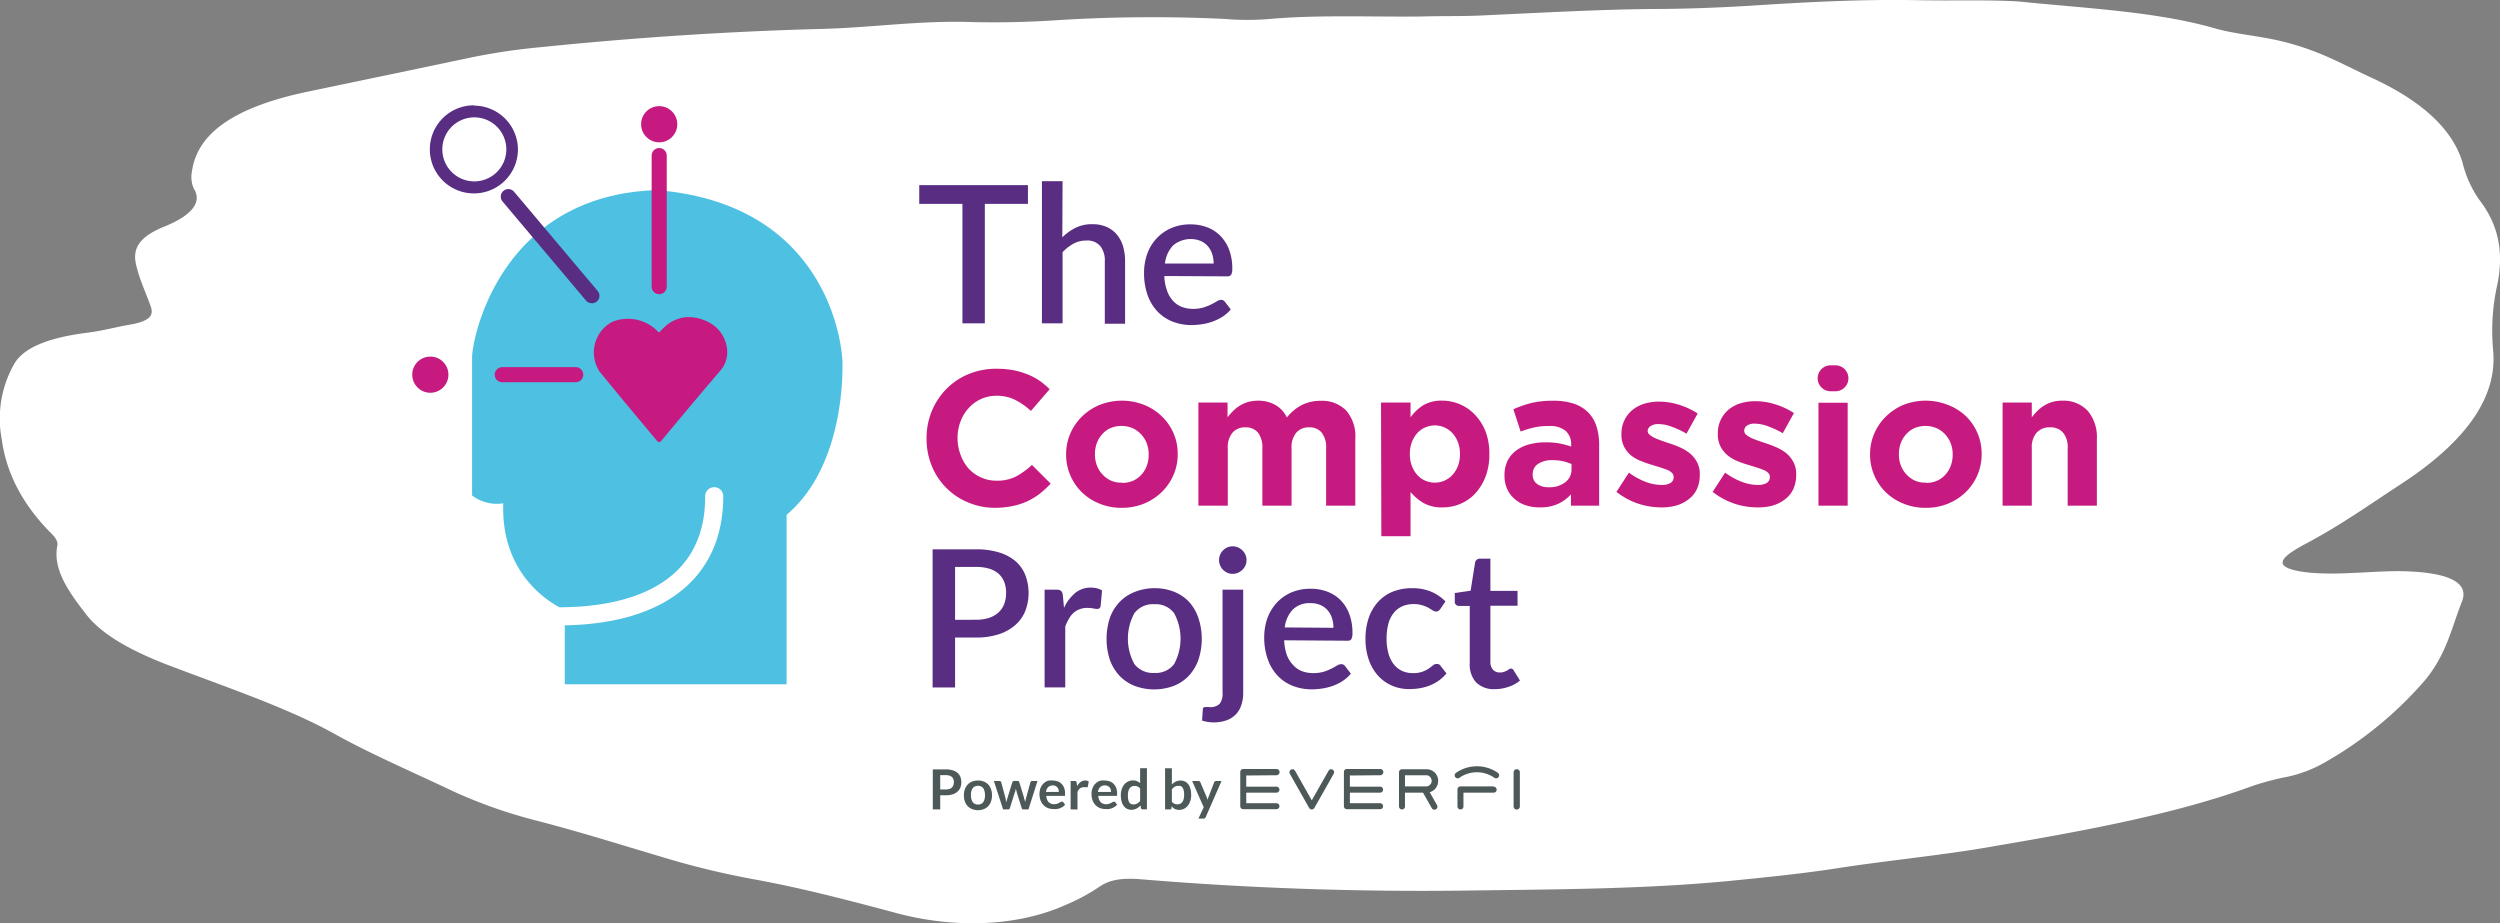
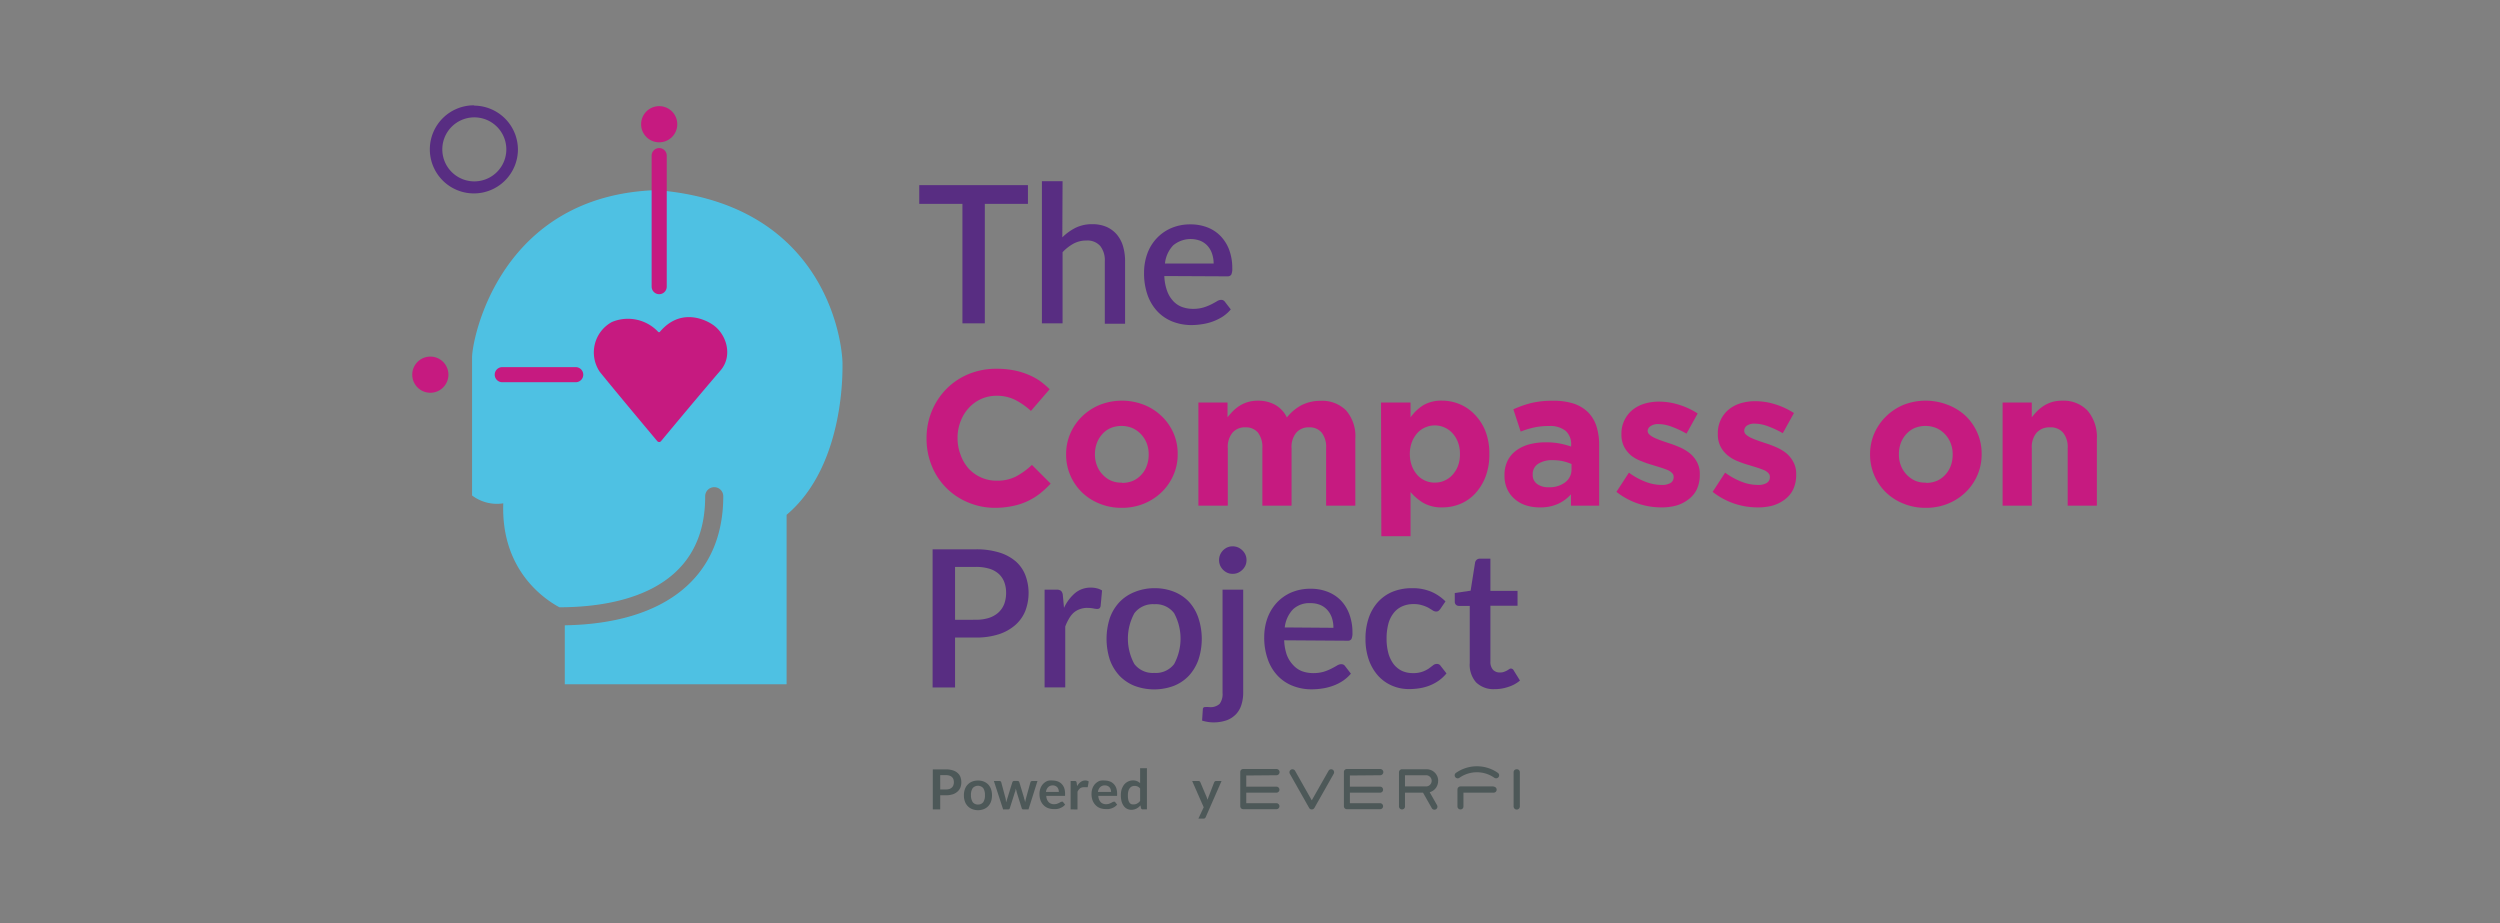
<svg xmlns="http://www.w3.org/2000/svg" id="Layer_1" data-name="Layer 1" viewBox="0 0 400.68 147.98">
  <rect x="0" y="0" width="400.68" height="147.98" fill="#808080" stroke="none" />
  <defs>
    <style>.cls-1{fill:#fff;}.cls-2{fill:#4ec1e3;}.cls-3{fill:#c61a80;}.cls-4{fill:#582d82;}.cls-5{fill:#4d5858;}</style>
  </defs>
  <title>logo_compassion</title>
-   <path id="Background" class="cls-1" d="M307.8,0c-9.3-.2-18.5.3-27.7.9-5.1.3-10.3.5-15.5.5-8.9.1-17.6.6-26.4,1-3.4.2-6.9.1-10.3.2-8.2.1-16.4-.3-24.5.4a42.08,42.08,0,0,1-7.1,0,243.21,243.21,0,0,0-27,.2q-6.75.45-13.5.3c-8.3-.3-16.2.9-24.3,1.1-15.1.4-30,1.4-44.7,2.9A102.54,102.54,0,0,0,75.3,9.2c-8.5,1.8-17.2,3.6-25.8,5.4-13.1,2.7-18,7.3-18.8,12.8a4.54,4.54,0,0,0,.3,2.8c1.5,2.4-.8,4.5-4.8,6.1-4.9,2-5,4.3-4.3,6.7.5,2,1.5,4.1,2.2,6.1.4,1.2.2,2.3-3.4,2.9-2.3.4-4.4,1-6.9,1.3-6.2.8-10.1,2.4-11.6,5a17.68,17.68,0,0,0-2,12c.7,5.2,3.1,10.3,8,15.2.6.6,1.1,1.3.9,2-.7,3.8,1.9,7.4,4.7,11,2.5,3.2,7.2,5.8,13.2,8.1,9.2,3.5,19,6.8,26.4,10.9,5.9,3.3,12.7,6.2,19.2,9.3a78.76,78.76,0,0,0,13,4.6c7.4,1.9,14.3,4.1,21.4,6.2a130.17,130.17,0,0,0,13.3,3.2c8.3,1.5,15.8,3.5,23.3,5.5,8.9,2.4,19.1,2.3,27.1-1.3a30.36,30.36,0,0,0,5.4-2.9c1.6-1.1,3.5-1.5,6.9-1.2q25.35,2.1,51.3,1.8c14.2-.2,28.4-.2,42.3-1.5,6.1-.6,12.1-1.2,17.9-2.1,8.4-1.3,17.2-2.1,25.5-3.6,14.7-2.5,29.1-5.2,41-9.6a47.08,47.08,0,0,1,4.8-1.3,20.94,20.94,0,0,0,7-2.6,61.08,61.08,0,0,0,15.6-12.8c3.6-4.2,4.4-8.5,6.1-12.8,1.1-2.7-1.2-4.8-10.1-4.9-2.6,0-5.1.2-7.7.3-3.7.2-8.4.1-10.3-.9s.9-2.6,2.9-3.7c5.7-3,10.3-6.3,15.2-9.5,10.2-6.6,15.8-13.8,15-21.7a33.84,33.84,0,0,1,.7-10.5c.9-4.6.5-9.1-2.9-13.5a17.71,17.71,0,0,1-2.7-6c-1.5-5-6-9.6-14.4-13.5-4.6-2.1-8.5-4.5-14.9-6-3.4-.8-7.3-1.1-10.4-2-9.4-2.7-20.7-3.2-31.4-4.3-4.7-.3-10.3-.1-15.7-.2" transform="translate(0.07 0.04)" />
  <path class="cls-2" d="M126,82.47v27.16H90.45v-9.45c16.15-.27,25.4-7.78,25.4-20.69a1.45,1.45,0,1,0-2.9,0C113,95,98.34,97.28,89.59,97.29c-2.47-1.33-9.38-6-9-16.66a6.59,6.59,0,0,1-5-1.26V57.25c0-3,4.47-26,29.57-26.82,27.27,2.18,29.8,24.53,29.8,27.86C134.92,58.29,135.64,74.35,126,82.47Z" transform="translate(0.07 0.04)" />
  <circle class="cls-3" cx="68.97" cy="60.05" r="2.9" />
  <circle class="cls-3" cx="105.65" cy="19.91" r="2.9" />
  <path class="cls-3" d="M92.2,61.22H80.43a1.21,1.21,0,0,1,0-2.42H92.2a1.21,1.21,0,0,1,0,2.42Z" transform="translate(0.07 0.04)" />
-   <path class="cls-4" d="M94.78,48.56a1.19,1.19,0,0,1-.93-.43L80.47,32.25a1.21,1.21,0,0,1,1.85-1.56L95.7,46.57a1.2,1.2,0,0,1-.92,2Z" transform="translate(0.07 0.04)" />
  <path class="cls-3" d="M105.58,47.11a1.21,1.21,0,0,1-1.21-1.21v-21a1.21,1.21,0,0,1,2.42,0v21A1.21,1.21,0,0,1,105.58,47.11Z" transform="translate(0.07 0.04)" />
  <path class="cls-4" d="M75.94,18.77a5.13,5.13,0,1,1-5.12,5.12,5.13,5.13,0,0,1,5.12-5.12m0-1.93a7.06,7.06,0,1,0,7,7.05,7.06,7.06,0,0,0-7-7Z" transform="translate(0.07 0.04)" />
  <path class="cls-3" d="M105.43,53.16A6.65,6.65,0,0,0,98,51.57a5.55,5.55,0,0,0-1.93,8c2.72,3.36,7.92,9.56,9.21,11.1a.39.39,0,0,0,.59,0c1.25-1.51,6.21-7.47,9.54-11.34,2.08-2.42.89-6-1.37-7.41,0,0-4.56-3.22-8.32,1.19A.19.19,0,0,1,105.43,53.16Z" transform="translate(0.07 0.04)" />
  <path class="cls-4" d="M164.68,32.63h-6.91V51.78h-3.59V32.63h-6.92v-3h17.42Z" transform="translate(0.07 0.04)" />
  <path class="cls-4" d="M170.19,38a8.47,8.47,0,0,1,2.12-1.53,6,6,0,0,1,2.69-.58,5.71,5.71,0,0,1,2.27.43,4.68,4.68,0,0,1,1.65,1.22,5.23,5.23,0,0,1,1,1.88,8.5,8.5,0,0,1,.33,2.43v10H177v-10a3.7,3.7,0,0,0-.73-2.46,2.72,2.72,0,0,0-2.22-.88A4.28,4.28,0,0,0,172,39a7.08,7.08,0,0,0-1.77,1.38V51.78h-3.31V29h3.31Z" transform="translate(0.07 0.04)" />
  <path class="cls-4" d="M186.54,44.2a7.68,7.68,0,0,0,.42,2.31,4.69,4.69,0,0,0,.94,1.63,3.73,3.73,0,0,0,1.42,1,5.11,5.11,0,0,0,1.84.32,5.59,5.59,0,0,0,1.68-.23,8.07,8.07,0,0,0,1.23-.49c.35-.18.64-.34.89-.49a1.34,1.34,0,0,1,.68-.23.71.71,0,0,1,.61.31l.94,1.22a6.09,6.09,0,0,1-1.32,1.17,8.17,8.17,0,0,1-1.57.77,8.57,8.57,0,0,1-1.71.43,11.16,11.16,0,0,1-1.71.14,8.27,8.27,0,0,1-3-.55,6.76,6.76,0,0,1-2.42-1.61,7.51,7.51,0,0,1-1.6-2.63,10.58,10.58,0,0,1-.57-3.62,8.9,8.9,0,0,1,.51-3,7.1,7.1,0,0,1,1.48-2.46,7,7,0,0,1,2.34-1.66,7.7,7.7,0,0,1,3.11-.61,7.51,7.51,0,0,1,2.68.47,5.86,5.86,0,0,1,2.12,1.38,6.47,6.47,0,0,1,1.4,2.22,8.5,8.5,0,0,1,.5,3,2.16,2.16,0,0,1-.17,1,.7.7,0,0,1-.62.26Zm7.9-2a4.84,4.84,0,0,0-.24-1.55,3.64,3.64,0,0,0-.7-1.25,3.24,3.24,0,0,0-1.15-.83,4.37,4.37,0,0,0-4.41.73,5,5,0,0,0-1.3,2.9Z" transform="translate(0.07 0.04)" />
  <path class="cls-3" d="M159.48,81.35a11,11,0,0,1-4.4-.87,10.61,10.61,0,0,1-5.82-5.87,11.44,11.44,0,0,1-.83-4.34v-.06a11.36,11.36,0,0,1,.83-4.33,11.06,11.06,0,0,1,2.31-3.54,10.76,10.76,0,0,1,3.54-2.4,11.57,11.57,0,0,1,4.55-.88,14.66,14.66,0,0,1,2.76.25,11.76,11.76,0,0,1,2.26.68,9.85,9.85,0,0,1,1.88,1,13.76,13.76,0,0,1,1.6,1.35l-3,3.48a11.39,11.39,0,0,0-2.57-1.79,6.54,6.54,0,0,0-2.94-.64,5.95,5.95,0,0,0-4.49,2,6.55,6.55,0,0,0-1.29,2.14,7.23,7.23,0,0,0-.47,2.6v.07a7.32,7.32,0,0,0,.47,2.61A6.85,6.85,0,0,0,155.12,75a6.1,6.1,0,0,0,2,1.46,5.93,5.93,0,0,0,2.54.54,6.6,6.6,0,0,0,3.12-.68,11.85,11.85,0,0,0,2.54-1.85l3,3a16,16,0,0,1-1.72,1.6,10.58,10.58,0,0,1-2,1.22,10.35,10.35,0,0,1-2.32.76A13.6,13.6,0,0,1,159.48,81.35Z" transform="translate(0.07 0.04)" />
  <path class="cls-3" d="M179.7,81.35a9.11,9.11,0,0,1-3.54-.67,8.59,8.59,0,0,1-2.82-1.81,8.4,8.4,0,0,1-1.86-2.71,8.31,8.31,0,0,1-.68-3.34v-.06a8.31,8.31,0,0,1,.68-3.34,8.55,8.55,0,0,1,1.88-2.72,8.84,8.84,0,0,1,2.83-1.85,9.7,9.7,0,0,1,7.11,0,8.65,8.65,0,0,1,2.81,1.81A8.4,8.4,0,0,1,188,69.36a8.15,8.15,0,0,1,.68,3.34v.06A8.15,8.15,0,0,1,188,76.1a8.53,8.53,0,0,1-1.87,2.72,9,9,0,0,1-2.83,1.85A9.27,9.27,0,0,1,179.7,81.35Zm.06-4a4.32,4.32,0,0,0,1.8-.35,4.08,4.08,0,0,0,1.34-1,4.19,4.19,0,0,0,.84-1.43,5,5,0,0,0,.29-1.74v-.06a5,5,0,0,0-.3-1.74,4.64,4.64,0,0,0-.9-1.45,4.45,4.45,0,0,0-1.38-1,4.61,4.61,0,0,0-3.55,0,3.85,3.85,0,0,0-1.34,1,4.38,4.38,0,0,0-.85,1.43,5,5,0,0,0-.29,1.74v.06a4.76,4.76,0,0,0,.31,1.74,4.2,4.2,0,0,0,.89,1.44,4.11,4.11,0,0,0,1.37,1A4,4,0,0,0,179.76,77.31Z" transform="translate(0.07 0.04)" />
  <path class="cls-3" d="M192,64.48h4.67v2.36a10.43,10.43,0,0,1,.88-1,6.27,6.27,0,0,1,1.06-.85,5.39,5.39,0,0,1,1.31-.59,5.77,5.77,0,0,1,1.62-.22,5.5,5.5,0,0,1,2.81.69,4.55,4.55,0,0,1,1.83,2,7.48,7.48,0,0,1,2.4-2,6.71,6.71,0,0,1,3-.67,5.42,5.42,0,0,1,4.09,1.54,6.29,6.29,0,0,1,1.48,4.53V81h-4.68V71.8a3.75,3.75,0,0,0-.71-2.5,2.48,2.48,0,0,0-2-.85,2.61,2.61,0,0,0-2.07.85,3.6,3.6,0,0,0-.76,2.5V81h-4.68V71.8a3.8,3.8,0,0,0-.7-2.5,2.5,2.5,0,0,0-2-.85,2.61,2.61,0,0,0-2.08.85,3.6,3.6,0,0,0-.76,2.5V81H192Z" transform="translate(0.07 0.04)" />
  <path class="cls-3" d="M221.27,64.48H226v2.37A7.32,7.32,0,0,1,228,64.93a5.73,5.73,0,0,1,3.06-.76,7.33,7.33,0,0,1,2.8.56,7.08,7.08,0,0,1,2.4,1.64A8.15,8.15,0,0,1,238,69.05a9.83,9.83,0,0,1,.63,3.65v.06a9.87,9.87,0,0,1-.63,3.65,8.4,8.4,0,0,1-1.66,2.67,6.84,6.84,0,0,1-2.39,1.65,7.39,7.39,0,0,1-2.83.55,5.89,5.89,0,0,1-3.09-.73A8.32,8.32,0,0,1,226,78.82V85.9h-4.68Zm8.62,12.83a3.68,3.68,0,0,0,1.55-.32,3.73,3.73,0,0,0,1.28-.92,4.59,4.59,0,0,0,.88-1.43,5.29,5.29,0,0,0,.32-1.88V72.7a5.26,5.26,0,0,0-.32-1.86,4.47,4.47,0,0,0-.88-1.45,3.73,3.73,0,0,0-1.28-.92,3.81,3.81,0,0,0-3.1,0,3.61,3.61,0,0,0-1.27.92,4.61,4.61,0,0,0-.86,1.45,5.26,5.26,0,0,0-.32,1.86v.06a5.26,5.26,0,0,0,.32,1.86,4.61,4.61,0,0,0,.86,1.45,3.61,3.61,0,0,0,1.27.92A3.68,3.68,0,0,0,229.89,77.31Z" transform="translate(0.07 0.04)" />
  <path class="cls-3" d="M246.72,81.28a7.18,7.18,0,0,1-2.2-.32,5,5,0,0,1-1.8-1,4.6,4.6,0,0,1-1.21-1.58,5,5,0,0,1-.45-2.17v-.06a5.12,5.12,0,0,1,.49-2.34,4.52,4.52,0,0,1,1.37-1.63,6.1,6.1,0,0,1,2.09-1,10.29,10.29,0,0,1,2.7-.33,11.78,11.78,0,0,1,2.2.19,14.53,14.53,0,0,1,1.83.49v-.28a2.81,2.81,0,0,0-.89-2.24,3.94,3.94,0,0,0-2.65-.77,10.55,10.55,0,0,0-2.38.23,14.73,14.73,0,0,0-2.17.66l-1.17-3.57a17.42,17.42,0,0,1,2.83-1,14.66,14.66,0,0,1,3.57-.37,10.39,10.39,0,0,1,3.31.47,6,6,0,0,1,2.26,1.37,5.67,5.67,0,0,1,1.35,2.26,9.77,9.77,0,0,1,.43,3V81h-4.52V79.19a6.35,6.35,0,0,1-2.06,1.52A6.8,6.8,0,0,1,246.72,81.28Zm1.42-3.23a4.1,4.1,0,0,0,2.66-.8,2.54,2.54,0,0,0,1-2.09v-.83a8.15,8.15,0,0,0-1.37-.45,7.5,7.5,0,0,0-1.61-.17,4.15,4.15,0,0,0-2.37.59,1.91,1.91,0,0,0-.87,1.69v.06a1.74,1.74,0,0,0,.71,1.48A3,3,0,0,0,248.14,78.05Z" transform="translate(0.07 0.04)" />
  <path class="cls-3" d="M266.05,81.28A11.56,11.56,0,0,1,259,78.79l2-3.08a11.09,11.09,0,0,0,2.69,1.48,7.28,7.28,0,0,0,2.51.49,2.69,2.69,0,0,0,1.5-.33,1.08,1.08,0,0,0,.47-.9v-.06a.84.84,0,0,0-.28-.64,2.11,2.11,0,0,0-.75-.48c-.32-.13-.68-.26-1.09-.39s-.84-.25-1.29-.4a14.94,14.94,0,0,1-1.74-.6A6,6,0,0,1,261.4,73a4.62,4.62,0,0,1-1.15-1.4,4.2,4.2,0,0,1-.45-2v-.06a4.89,4.89,0,0,1,1.77-3.88,5.65,5.65,0,0,1,1.91-1,8.09,8.09,0,0,1,2.35-.33,10.55,10.55,0,0,1,3.19.5,11.92,11.92,0,0,1,3,1.4l-1.79,3.23a15.07,15.07,0,0,0-2.4-1.12,6.14,6.14,0,0,0-2.06-.41,2.12,2.12,0,0,0-1.29.32A1,1,0,0,0,264,69V69a.81.81,0,0,0,.28.6,3.42,3.42,0,0,0,.73.49,10.24,10.24,0,0,0,1.07.44c.4.15.82.29,1.27.44a17.36,17.36,0,0,1,1.76.66,7.24,7.24,0,0,1,1.6.94A4.62,4.62,0,0,1,271.9,74a3.89,3.89,0,0,1,.46,1.94V76a5.51,5.51,0,0,1-.48,2.39A4.38,4.38,0,0,1,270.54,80a5.87,5.87,0,0,1-2,1A9,9,0,0,1,266.05,81.28Z" transform="translate(0.07 0.04)" />
  <path class="cls-3" d="M281.5,81.28a11.56,11.56,0,0,1-7.08-2.49l2-3.08a11.09,11.09,0,0,0,2.69,1.48,7.28,7.28,0,0,0,2.51.49,2.63,2.63,0,0,0,1.49-.33,1.06,1.06,0,0,0,.48-.9v-.06a.84.84,0,0,0-.28-.64,2.11,2.11,0,0,0-.75-.48c-.32-.13-.68-.26-1.09-.39l-1.3-.4a15.47,15.47,0,0,1-1.73-.6,6,6,0,0,1-1.59-.92,4.48,4.48,0,0,1-1.15-1.4,4.2,4.2,0,0,1-.45-2v-.06A4.89,4.89,0,0,1,277,65.59a5.56,5.56,0,0,1,1.91-1,8.09,8.09,0,0,1,2.35-.33,10.55,10.55,0,0,1,3.19.5,12.09,12.09,0,0,1,3,1.4l-1.79,3.23a15.07,15.07,0,0,0-2.4-1.12,6.14,6.14,0,0,0-2.06-.41,2.1,2.1,0,0,0-1.29.32,1,1,0,0,0-.43.81V69a.83.83,0,0,0,.27.6,3.51,3.51,0,0,0,.74.49,10,10,0,0,0,1.06.44c.4.15.83.29,1.28.44a17.36,17.36,0,0,1,1.76.66,7.24,7.24,0,0,1,1.6.94A4.62,4.62,0,0,1,287.35,74a3.89,3.89,0,0,1,.46,1.94V76a5.51,5.51,0,0,1-.48,2.39A4.38,4.38,0,0,1,286,80a6,6,0,0,1-2,1A9,9,0,0,1,281.5,81.28Z" transform="translate(0.07 0.04)" />
-   <path class="cls-3" d="M293.33,58.51h.77a2.08,2.08,0,0,1,2.08,2.08h0a2.08,2.08,0,0,1-2.08,2.08h-.77a2.08,2.08,0,0,1-2.08-2.08h0A2.08,2.08,0,0,1,293.33,58.51Zm-1.95,6h4.68V81h-4.68Z" transform="translate(0.07 0.04)" />
  <path class="cls-3" d="M308.55,81.35a9.18,9.18,0,0,1-3.54-.67,8.59,8.59,0,0,1-2.82-1.81,8.4,8.4,0,0,1-1.86-2.71,8.31,8.31,0,0,1-.68-3.34v-.06a8.31,8.31,0,0,1,.68-3.34,8.55,8.55,0,0,1,1.88-2.72A8.84,8.84,0,0,1,305,64.85a9.7,9.7,0,0,1,7.11,0A8.7,8.7,0,0,1,315,66.65a8.4,8.4,0,0,1,1.86,2.71,8.3,8.3,0,0,1,.67,3.34v.06a8.3,8.3,0,0,1-.67,3.34A8.55,8.55,0,0,1,315,78.82a8.84,8.84,0,0,1-2.83,1.85A9.27,9.27,0,0,1,308.55,81.35Zm.06-4a4.25,4.25,0,0,0,1.8-.35,4.08,4.08,0,0,0,1.34-1,4.38,4.38,0,0,0,.85-1.43,5.21,5.21,0,0,0,.29-1.74v-.06a4.76,4.76,0,0,0-.31-1.74,4.44,4.44,0,0,0-.89-1.45,4.37,4.37,0,0,0-1.39-1,4.61,4.61,0,0,0-3.55,0,4,4,0,0,0-1.34,1,4.38,4.38,0,0,0-.85,1.43,5.21,5.21,0,0,0-.29,1.74v.06a4.76,4.76,0,0,0,.31,1.74,4.41,4.41,0,0,0,2.26,2.44A4,4,0,0,0,308.61,77.31Z" transform="translate(0.07 0.04)" />
  <path class="cls-3" d="M320.89,64.48h4.68v2.36a10.32,10.32,0,0,1,.87-1,6.35,6.35,0,0,1,1.07-.85,5.42,5.42,0,0,1,1.29-.59,5.57,5.57,0,0,1,1.6-.22,5.31,5.31,0,0,1,4.14,1.63A6.53,6.53,0,0,1,336,70.3V81h-4.68V71.8a3.64,3.64,0,0,0-.74-2.5,2.61,2.61,0,0,0-2.09-.85,2.77,2.77,0,0,0-2.14.85,3.55,3.55,0,0,0-.78,2.5V81h-4.68Z" transform="translate(0.07 0.04)" />
  <path class="cls-4" d="M156.32,88a12.34,12.34,0,0,1,3.76.51,7.31,7.31,0,0,1,2.64,1.42,5.67,5.67,0,0,1,1.54,2.2,8.11,8.11,0,0,1,0,5.74,6,6,0,0,1-1.6,2.26,7.5,7.5,0,0,1-2.64,1.48,11.59,11.59,0,0,1-3.67.53H153v8h-3.6V88Zm0,11.29a6.82,6.82,0,0,0,2.12-.3,4.24,4.24,0,0,0,1.52-.87,3.65,3.65,0,0,0,.92-1.36,5.09,5.09,0,0,0,.3-1.79,4.77,4.77,0,0,0-.3-1.74,3.42,3.42,0,0,0-.9-1.31,4,4,0,0,0-1.51-.82,7.28,7.28,0,0,0-2.15-.28H153V99.3Z" transform="translate(0.07 0.04)" />
  <path class="cls-4" d="M170.46,97.38A6.94,6.94,0,0,1,172.25,95a3.84,3.84,0,0,1,2.51-.86,3.69,3.69,0,0,1,1,.12,2.61,2.61,0,0,1,.8.34l-.23,2.49a.67.67,0,0,1-.19.37.63.63,0,0,1-.35.1,3.56,3.56,0,0,1-.66-.09,5.31,5.31,0,0,0-.91-.08,3.29,3.29,0,0,0-1.22.2,3,3,0,0,0-1,.58,3.9,3.9,0,0,0-.74.94,8.21,8.21,0,0,0-.6,1.26v9.76h-3.31V94.47h1.92a1.06,1.06,0,0,1,.73.2,1.16,1.16,0,0,1,.27.66Z" transform="translate(0.07 0.04)" />
  <path class="cls-4" d="M184.94,94.23a8.34,8.34,0,0,1,3.15.57,6.68,6.68,0,0,1,2.4,1.61A7.28,7.28,0,0,1,192,99a10.69,10.69,0,0,1,0,6.71,7.42,7.42,0,0,1-1.53,2.55,6.7,6.7,0,0,1-2.4,1.62,9,9,0,0,1-6.31,0,6.83,6.83,0,0,1-2.41-1.62,7.44,7.44,0,0,1-1.54-2.55,10.88,10.88,0,0,1,0-6.71,7.3,7.3,0,0,1,1.54-2.54,6.81,6.81,0,0,1,2.41-1.61A8.35,8.35,0,0,1,184.94,94.23Zm0,13.58a3.67,3.67,0,0,0,3.17-1.42,8.58,8.58,0,0,0,0-8.15,3.66,3.66,0,0,0-3.17-1.44,3.7,3.7,0,0,0-3.2,1.44,8.5,8.5,0,0,0,0,8.15A3.72,3.72,0,0,0,184.94,107.81Z" transform="translate(0.07 0.04)" />
  <path class="cls-4" d="M199.18,94.47V111a6.24,6.24,0,0,1-.27,1.86,3.91,3.91,0,0,1-.83,1.51,4,4,0,0,1-1.47,1,6.34,6.34,0,0,1-3.14.29,7.46,7.46,0,0,1-.88-.21l.12-1.8c0-.21.12-.33.26-.36a4.63,4.63,0,0,1,.79,0,2.16,2.16,0,0,0,1.64-.52,2.6,2.6,0,0,0,.47-1.75V94.47Zm.53-4.74a2.05,2.05,0,0,1-.17.85,2.16,2.16,0,0,1-.49.7,2.42,2.42,0,0,1-.7.48,2.11,2.11,0,0,1-.87.17,2,2,0,0,1-.84-.17,2.38,2.38,0,0,1-.69-.48,2.27,2.27,0,0,1-.47-.7,2.22,2.22,0,0,1-.17-.85,2.27,2.27,0,0,1,.17-.86,2.28,2.28,0,0,1,1.16-1.18,2.21,2.21,0,0,1,.84-.17,2.29,2.29,0,0,1,.87.17,2.42,2.42,0,0,1,.7.48,2.27,2.27,0,0,1,.49.7A2.1,2.1,0,0,1,199.71,89.73Z" transform="translate(0.07 0.04)" />
  <path class="cls-4" d="M205.75,102.58a8,8,0,0,0,.41,2.32,4.75,4.75,0,0,0,1,1.62,3.69,3.69,0,0,0,1.41,1,5.15,5.15,0,0,0,1.84.32,5.9,5.9,0,0,0,1.68-.22,8,8,0,0,0,1.23-.5c.35-.18.65-.34.89-.49a1.35,1.35,0,0,1,.68-.22.71.71,0,0,1,.62.31l.93,1.21a6.09,6.09,0,0,1-1.32,1.17,7.42,7.42,0,0,1-1.57.78,8.92,8.92,0,0,1-1.71.43,11.09,11.09,0,0,1-1.7.13,8.12,8.12,0,0,1-3-.55,6.7,6.7,0,0,1-2.41-1.6,7.27,7.27,0,0,1-1.6-2.64,10.28,10.28,0,0,1-.58-3.61,9,9,0,0,1,.51-3,7.45,7.45,0,0,1,1.48-2.46,7,7,0,0,1,2.34-1.66,7.75,7.75,0,0,1,3.12-.6,7.28,7.28,0,0,1,2.67.47,6,6,0,0,1,2.13,1.37,6.4,6.4,0,0,1,1.39,2.23,8.4,8.4,0,0,1,.5,3,2.14,2.14,0,0,1-.17,1,.66.66,0,0,1-.61.26Zm7.89-2A4.89,4.89,0,0,0,213.4,99a3.6,3.6,0,0,0-.7-1.24,3.17,3.17,0,0,0-1.14-.83,3.94,3.94,0,0,0-1.58-.3,3.8,3.8,0,0,0-2.83,1,5,5,0,0,0-1.31,2.89Z" transform="translate(0.07 0.04)" />
  <path class="cls-4" d="M230.78,97.55a1.78,1.78,0,0,1-.29.31.66.66,0,0,1-.4.11,1,1,0,0,1-.55-.19l-.67-.41a5.32,5.32,0,0,0-1-.4,4.24,4.24,0,0,0-1.39-.19,4.3,4.3,0,0,0-1.88.39,3.52,3.52,0,0,0-1.35,1.1,4.71,4.71,0,0,0-.82,1.73,9.1,9.1,0,0,0-.27,2.31,8.84,8.84,0,0,0,.29,2.35,5.22,5.22,0,0,0,.84,1.74,3.74,3.74,0,0,0,1.33,1.08,4.07,4.07,0,0,0,1.74.36,4.28,4.28,0,0,0,1.56-.23,4.9,4.9,0,0,0,1-.5l.68-.51a.91.91,0,0,1,.61-.23.68.68,0,0,1,.61.31l.94,1.21a6.3,6.3,0,0,1-1.26,1.17,7.08,7.08,0,0,1-1.46.78,7.87,7.87,0,0,1-1.6.43,10.47,10.47,0,0,1-1.68.13,6.76,6.76,0,0,1-2.73-.55,6.41,6.41,0,0,1-2.22-1.58,7.65,7.65,0,0,1-1.49-2.54,10.06,10.06,0,0,1-.54-3.42,10.17,10.17,0,0,1,.49-3.23,7.37,7.37,0,0,1,1.44-2.56,6.58,6.58,0,0,1,2.34-1.69,8.16,8.16,0,0,1,3.23-.6,7.59,7.59,0,0,1,3,.55,7.27,7.27,0,0,1,2.32,1.57Z" transform="translate(0.07 0.04)" />
  <path class="cls-4" d="M239.49,110.41a4,4,0,0,1-3-1.1,4.29,4.29,0,0,1-1-3.1V97.07h-1.72a.72.72,0,0,1-.48-.17.69.69,0,0,1-.2-.53V95l2.54-.37.72-4.54a.82.82,0,0,1,.26-.42.73.73,0,0,1,.49-.17h1.7v5.16h4.35v2.38h-4.35V106a1.88,1.88,0,0,0,.41,1.3,1.48,1.48,0,0,0,1.11.44,1.83,1.83,0,0,0,.66-.1,3.79,3.79,0,0,0,.48-.21l.35-.22a.46.46,0,0,1,.28-.1.52.52,0,0,1,.45.31l1,1.61a5.23,5.23,0,0,1-1.81,1A6.62,6.62,0,0,1,239.49,110.41Z" transform="translate(0.07 0.04)" />
  <path class="cls-5" d="M243,123.25a.47.47,0,0,0-.48.48v5.48a.48.48,0,0,0,1,0v-5.48a.47.47,0,0,0-.48-.48Zm-3.7,2.75H234a.49.49,0,0,0-.48.48v2.73a.48.48,0,0,0,.48.48.47.47,0,0,0,.48-.48V127h4.84a.47.47,0,0,0,.48-.48.48.48,0,0,0-.48-.48Zm-10.72,0h-3.47v-1.79h3.47a.9.9,0,0,1,0,1.79Zm1.85-.89a1.85,1.85,0,0,0-1.85-1.86h-3.95a.48.48,0,0,0-.48.48v5.48a.48.48,0,0,0,.48.48.47.47,0,0,0,.48-.48V127H228l1.41,2.49a.47.47,0,0,0,.42.24.53.53,0,0,0,.24-.06.49.49,0,0,0,.18-.66l-1.18-2.08a1.85,1.85,0,0,0,1.35-1.78Zm-9.29-.9a.48.48,0,1,0,0-1H215.8a.47.47,0,0,0-.48.48v5.48a.47.47,0,0,0,.48.48h5.32a.47.47,0,0,0,.48-.48.48.48,0,0,0-.48-.48h-4.84V127h4.84a.47.47,0,0,0,.48-.48.48.48,0,0,0-.48-.48h-4.84v-1.79Zm-7.63-.9a.48.48,0,0,0-.65.18l-2.69,4.74-2.68-4.74a.48.48,0,0,0-.65-.18.49.49,0,0,0-.19.66l3.1,5.48a.47.47,0,0,0,.42.24h0a.49.49,0,0,0,.42-.24l3.1-5.48a.49.49,0,0,0-.18-.66Zm-9,.9a.48.48,0,0,0,0-1h-5.32a.47.47,0,0,0-.48.48v5.48a.47.47,0,0,0,.48.48h5.32a.48.48,0,0,0,.48-.48.49.49,0,0,0-.48-.48h-4.84V127h4.84a.48.48,0,0,0,.48-.48.49.49,0,0,0-.48-.48h-4.84v-1.79Z" transform="translate(0.07 0.04)" />
  <path class="cls-5" d="M239.72,124.7a.48.48,0,0,1-.28-.08,4.87,4.87,0,0,0-5.61,0,.48.48,0,0,1-.55-.79,5.86,5.86,0,0,1,6.72,0,.48.48,0,0,1-.28.87Z" transform="translate(0.07 0.04)" />
  <path class="cls-5" d="M150.62,127.42v2.26h-1.19v-6.41h2.09a3.68,3.68,0,0,1,1.11.15,2.1,2.1,0,0,1,.77.42,1.65,1.65,0,0,1,.46.65,2.51,2.51,0,0,1,0,1.68,1.82,1.82,0,0,1-.47.66,2.13,2.13,0,0,1-.77.44,3.59,3.59,0,0,1-1.09.15Zm0-.93h.9a2,2,0,0,0,.57-.08,1,1,0,0,0,.4-.24.85.85,0,0,0,.24-.37,1.48,1.48,0,0,0,.08-.49,1.34,1.34,0,0,0-.08-.46.88.88,0,0,0-.24-.36,1.09,1.09,0,0,0-.4-.22,2,2,0,0,0-.57-.08h-.9Z" transform="translate(0.07 0.04)" />
  <path class="cls-5" d="M156.68,125.06a2.47,2.47,0,0,1,.92.16,2,2,0,0,1,.71.47,2.19,2.19,0,0,1,.45.74,2.9,2.9,0,0,1,.16,1,2.94,2.94,0,0,1-.16,1,2.19,2.19,0,0,1-.45.74,2,2,0,0,1-.71.47,2.47,2.47,0,0,1-.92.17,2.52,2.52,0,0,1-.93-.17,2,2,0,0,1-.71-.47,2.06,2.06,0,0,1-.46-.74,2.7,2.7,0,0,1-.16-1,2.67,2.67,0,0,1,.16-1,2.06,2.06,0,0,1,.46-.74,2,2,0,0,1,.71-.47A2.52,2.52,0,0,1,156.68,125.06Zm0,3.84a1,1,0,0,0,.84-.38,1.93,1.93,0,0,0,.27-1.12,2,2,0,0,0-.27-1.12,1.13,1.13,0,0,0-1.7,0,1.91,1.91,0,0,0-.27,1.11,2,2,0,0,0,.27,1.12A1,1,0,0,0,156.68,128.9Z" transform="translate(0.07 0.04)" />
  <path class="cls-5" d="M159.22,125.13h.87a.37.37,0,0,1,.21.06.26.26,0,0,1,.1.14l.65,2.43a3.56,3.56,0,0,1,.09.39c0,.13,0,.26.07.39,0-.13.06-.26.1-.39l.12-.39.75-2.43a.27.27,0,0,1,.11-.15.28.28,0,0,1,.18-.06H163a.34.34,0,0,1,.2.06.31.31,0,0,1,.1.15l.75,2.48c0,.13.07.25.1.37l.09.36c0-.13.05-.25.07-.38s.06-.26.1-.4l.67-2.43a.24.24,0,0,1,.11-.14.31.31,0,0,1,.19-.06h.83l-1.44,4.55h-.88c-.1,0-.17-.07-.21-.2l-.82-2.62c0-.09,0-.18-.07-.26l-.06-.26a2.38,2.38,0,0,1-.05.26c0,.09,0,.18-.07.26l-.83,2.62a.24.24,0,0,1-.24.2h-.84Z" transform="translate(0.07 0.04)" />
  <path class="cls-5" d="M168.67,125.06a2.26,2.26,0,0,1,.79.14,1.7,1.7,0,0,1,.62.4,1.85,1.85,0,0,1,.41.65,2.56,2.56,0,0,1,.14.87,1.34,1.34,0,0,1,0,.21.5.5,0,0,1,0,.13.12.12,0,0,1-.08.06.22.22,0,0,1-.12,0h-2.81a1.55,1.55,0,0,0,.38,1,1.18,1.18,0,0,0,.87.33,1.49,1.49,0,0,0,.45-.06,3,3,0,0,0,.34-.14l.25-.14a.48.48,0,0,1,.21-.06.21.21,0,0,1,.12,0,.18.18,0,0,1,.08.07l.32.4a2,2,0,0,1-.4.36,3,3,0,0,1-.48.23,2.15,2.15,0,0,1-.5.12,4.22,4.22,0,0,1-.49,0,2.5,2.5,0,0,1-.88-.16,1.92,1.92,0,0,1-.71-.47,2.25,2.25,0,0,1-.48-.76,3,3,0,0,1-.17-1.05,2.58,2.58,0,0,1,.15-.88,2.21,2.21,0,0,1,.43-.71,2.14,2.14,0,0,1,.69-.48A2.22,2.22,0,0,1,168.67,125.06Zm0,.78a1,1,0,0,0-.75.28,1.32,1.32,0,0,0-.35.76h2.06a1.34,1.34,0,0,0-.06-.4.88.88,0,0,0-.18-.33.84.84,0,0,0-.3-.22A.93.93,0,0,0,168.69,125.84Z" transform="translate(0.07 0.04)" />
  <path class="cls-5" d="M171.52,129.68v-4.55h.65a.33.33,0,0,1,.23.06.38.38,0,0,1,.09.22l.07.55a2,2,0,0,1,.57-.67,1.21,1.21,0,0,1,.73-.24,1,1,0,0,1,.56.15l-.14.82a.17.17,0,0,1-.06.11.16.16,0,0,1-.12,0l-.18,0a1.26,1.26,0,0,0-.3,0,1,1,0,0,0-.59.18,1.46,1.46,0,0,0-.41.56v2.83Z" transform="translate(0.07 0.04)" />
  <path class="cls-5" d="M177,125.06a2.32,2.32,0,0,1,.8.14,1.7,1.7,0,0,1,.62.4,1.85,1.85,0,0,1,.41.65,2.56,2.56,0,0,1,.14.87,1.34,1.34,0,0,1,0,.21.5.5,0,0,1,0,.13.12.12,0,0,1-.08.06.22.22,0,0,1-.12,0h-2.81a1.55,1.55,0,0,0,.38,1,1.14,1.14,0,0,0,.86.33,1.56,1.56,0,0,0,.46-.06l.34-.14.25-.14a.48.48,0,0,1,.21-.06.21.21,0,0,1,.12,0,.18.18,0,0,1,.08.07l.32.4a2,2,0,0,1-.41.36,2.56,2.56,0,0,1-.47.23,2.15,2.15,0,0,1-.5.12,4.22,4.22,0,0,1-.49,0,2.5,2.5,0,0,1-.88-.16,1.92,1.92,0,0,1-.71-.47,2.25,2.25,0,0,1-.48-.76,3,3,0,0,1-.17-1.05,2.58,2.58,0,0,1,.15-.88,2,2,0,0,1,.43-.71,2.14,2.14,0,0,1,.69-.48A2.21,2.21,0,0,1,177,125.06Zm0,.78a1,1,0,0,0-.75.28,1.32,1.32,0,0,0-.35.76H178a1.34,1.34,0,0,0-.06-.4.88.88,0,0,0-.18-.33.84.84,0,0,0-.3-.22A.93.93,0,0,0,177.05,125.84Z" transform="translate(0.07 0.04)" />
  <path class="cls-5" d="M183.08,129.68a.28.28,0,0,1-.28-.2l-.09-.44a2.65,2.65,0,0,1-.29.29,2.46,2.46,0,0,1-.34.22,1.74,1.74,0,0,1-.38.14,1.63,1.63,0,0,1-.45.06,1.55,1.55,0,0,1-.68-.16,1.35,1.35,0,0,1-.53-.45,2.16,2.16,0,0,1-.35-.73,3.73,3.73,0,0,1-.12-1,3.14,3.14,0,0,1,.13-.94,2.62,2.62,0,0,1,.4-.76,1.85,1.85,0,0,1,.62-.49,1.74,1.74,0,0,1,.8-.18,1.57,1.57,0,0,1,.65.12,1.8,1.8,0,0,1,.49.32v-2.4h1.09v6.59Zm-1.46-.8a1,1,0,0,0,.58-.15,1.54,1.54,0,0,0,.46-.4v-2a1.21,1.21,0,0,0-.41-.32,1.19,1.19,0,0,0-.47-.09,1.06,1.06,0,0,0-.45.09,1,1,0,0,0-.34.28,1.52,1.52,0,0,0-.22.48,2.82,2.82,0,0,0-.07.69,3.2,3.2,0,0,0,.06.67,1.3,1.3,0,0,0,.19.46.7.7,0,0,0,.29.25A.92.92,0,0,0,181.62,128.88Z" transform="translate(0.07 0.04)" />
-   <path class="cls-5" d="M186.66,129.68v-6.59h1.09v2.6a2.13,2.13,0,0,1,.62-.46,1.77,1.77,0,0,1,.79-.17,1.51,1.51,0,0,1,.68.15,1.55,1.55,0,0,1,.54.45,2.19,2.19,0,0,1,.34.72,3.73,3.73,0,0,1,.12,1,3.14,3.14,0,0,1-.13.94,2.62,2.62,0,0,1-.4.76,1.84,1.84,0,0,1-.61.5,1.79,1.79,0,0,1-.81.18,1.46,1.46,0,0,1-.38-.05,1.51,1.51,0,0,1-.32-.11,1.57,1.57,0,0,1-.26-.19,1.75,1.75,0,0,1-.23-.24l0,.31a.31.31,0,0,1-.09.16.32.32,0,0,1-.18.05Zm2.13-3.77a1.2,1.2,0,0,0-.59.14,1.9,1.9,0,0,0-.45.41v2a1.1,1.1,0,0,0,.41.32,1.24,1.24,0,0,0,.48.09,1,1,0,0,0,.44-.09.84.84,0,0,0,.34-.28,1.3,1.3,0,0,0,.22-.49,2.73,2.73,0,0,0,.07-.68,3.3,3.3,0,0,0-.06-.68,1.33,1.33,0,0,0-.19-.45.64.64,0,0,0-.29-.25A.92.92,0,0,0,188.79,125.91Z" transform="translate(0.07 0.04)" />
  <path class="cls-5" d="M193.17,130.93a.48.48,0,0,1-.13.17.38.38,0,0,1-.24.06H192l.85-1.82L191,125.13h1a.32.32,0,0,1,.2.06.49.49,0,0,1,.11.14l1,2.36a2.25,2.25,0,0,1,.08.24,1.29,1.29,0,0,1,.06.25c0-.09.05-.17.08-.25l.09-.24.91-2.36a.53.53,0,0,1,.12-.14.33.33,0,0,1,.19-.06h.87Z" transform="translate(0.07 0.04)" />
</svg>